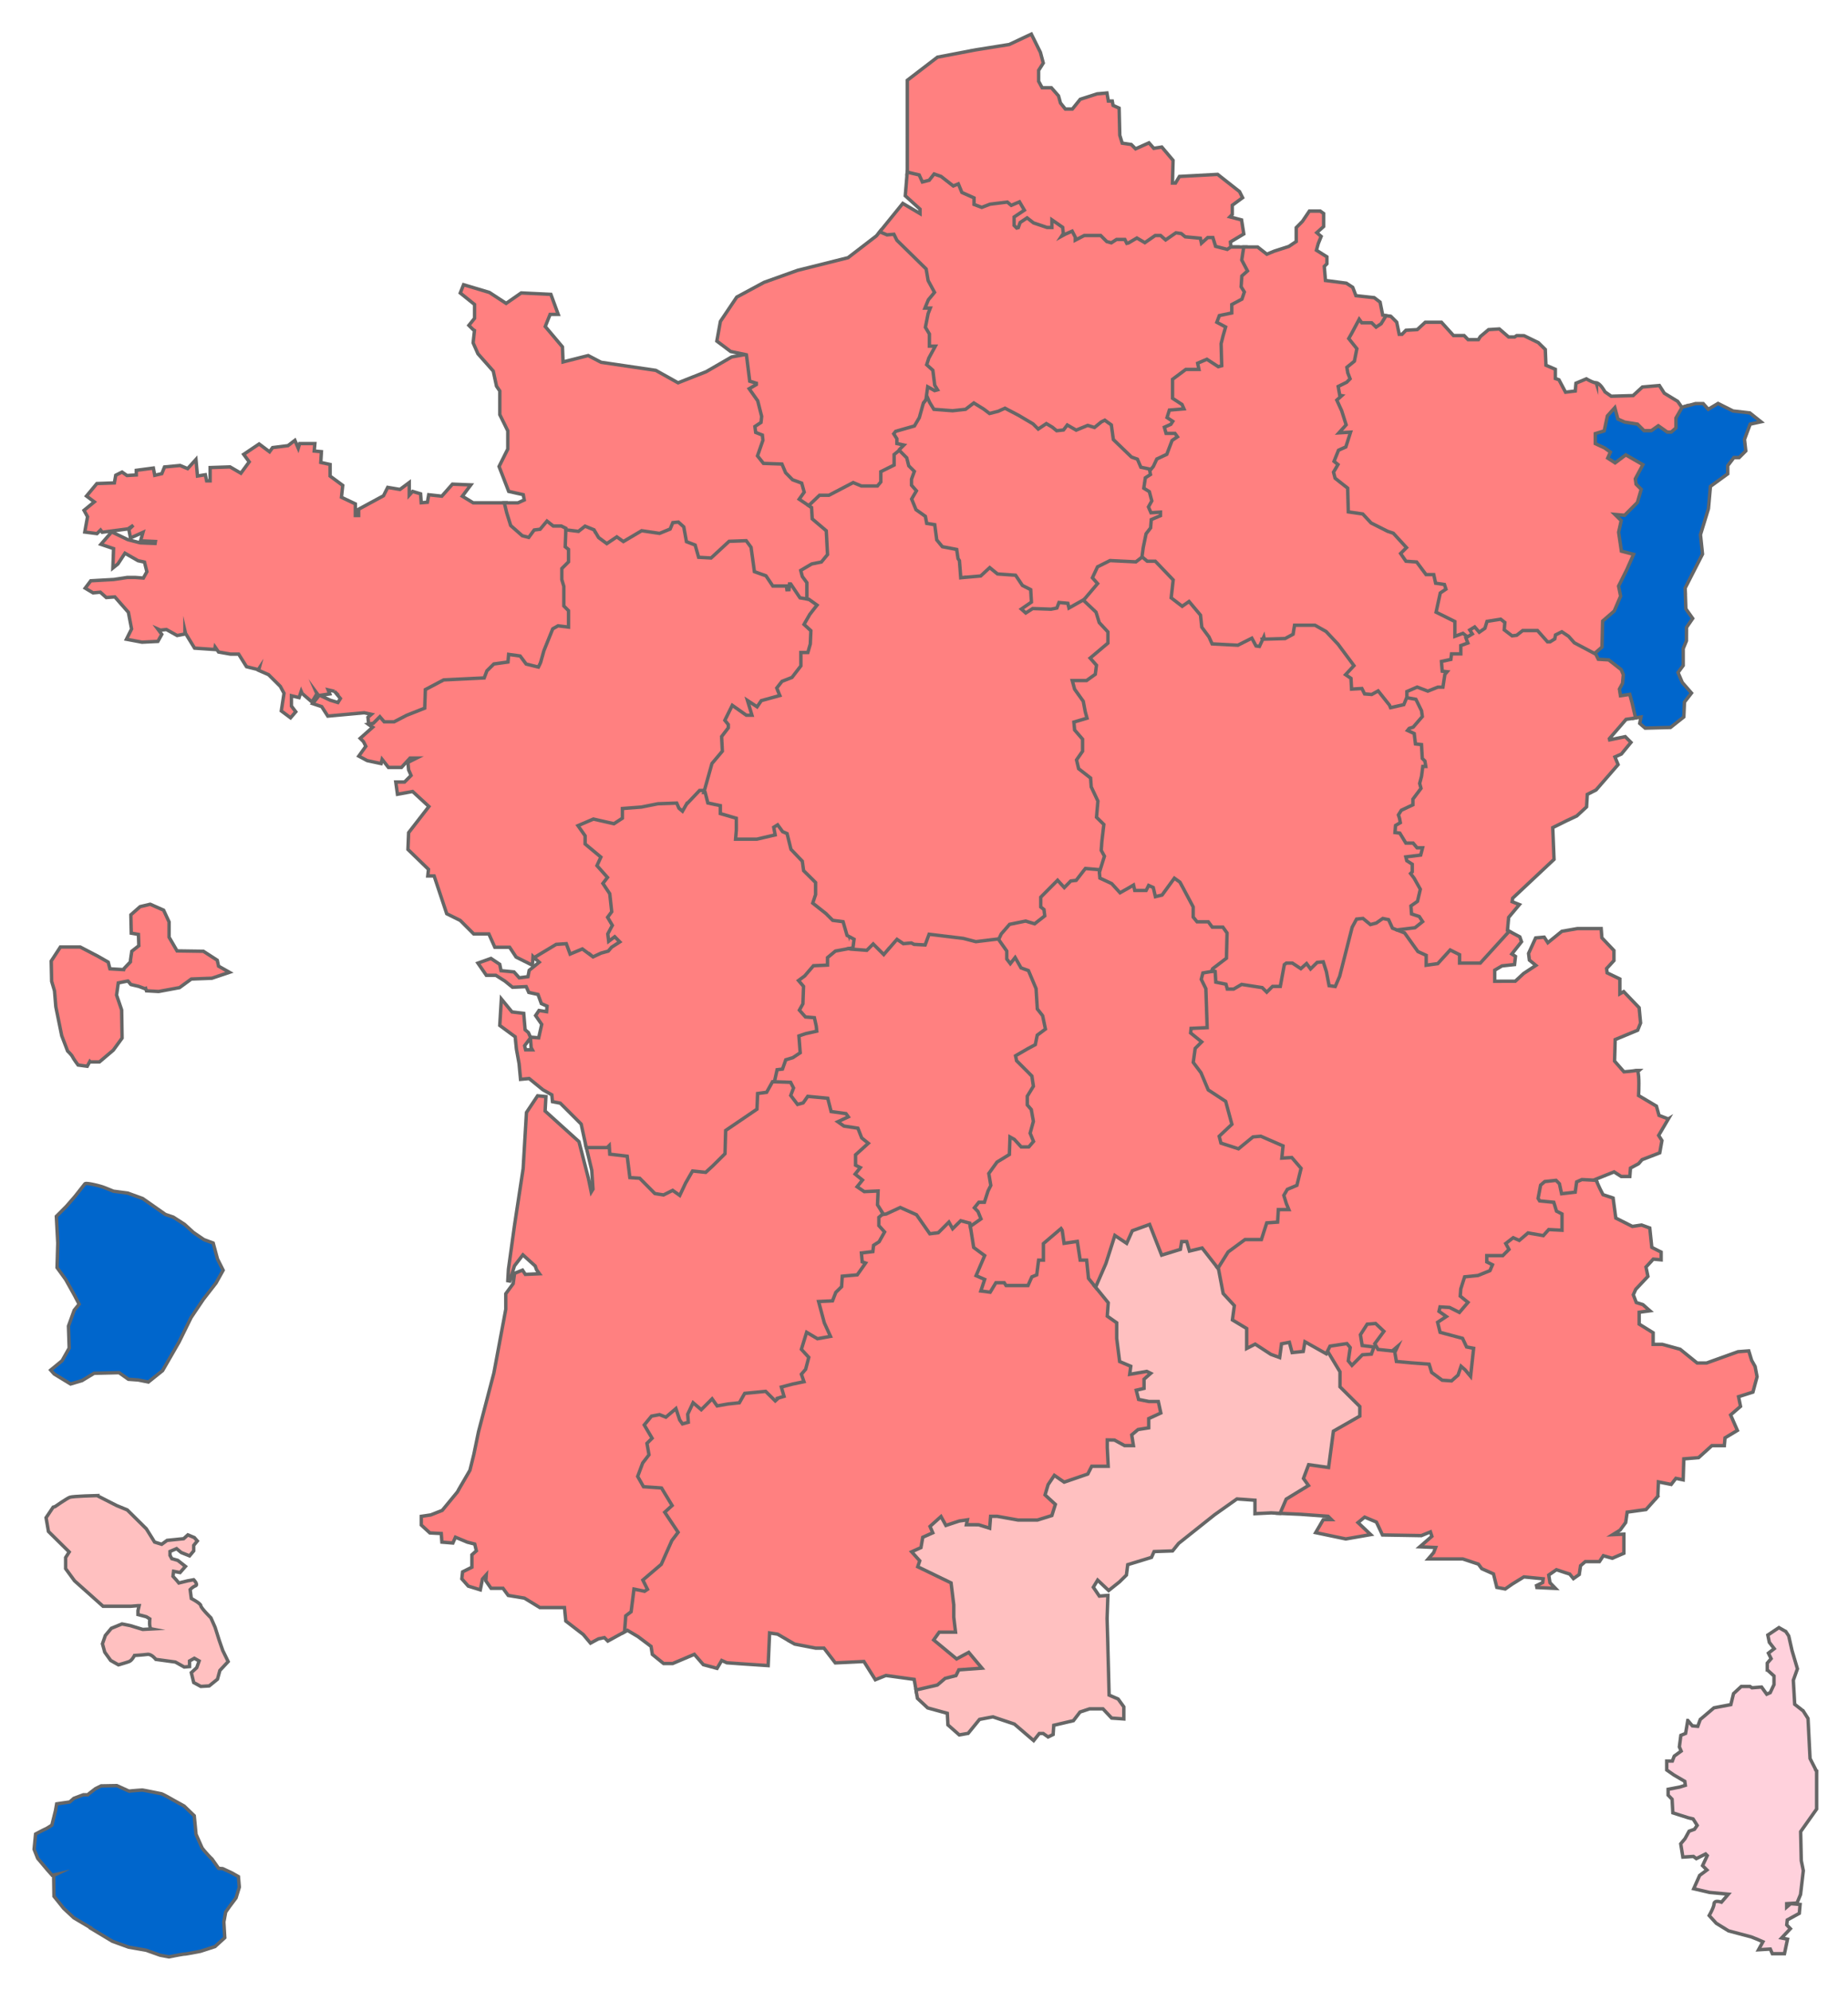
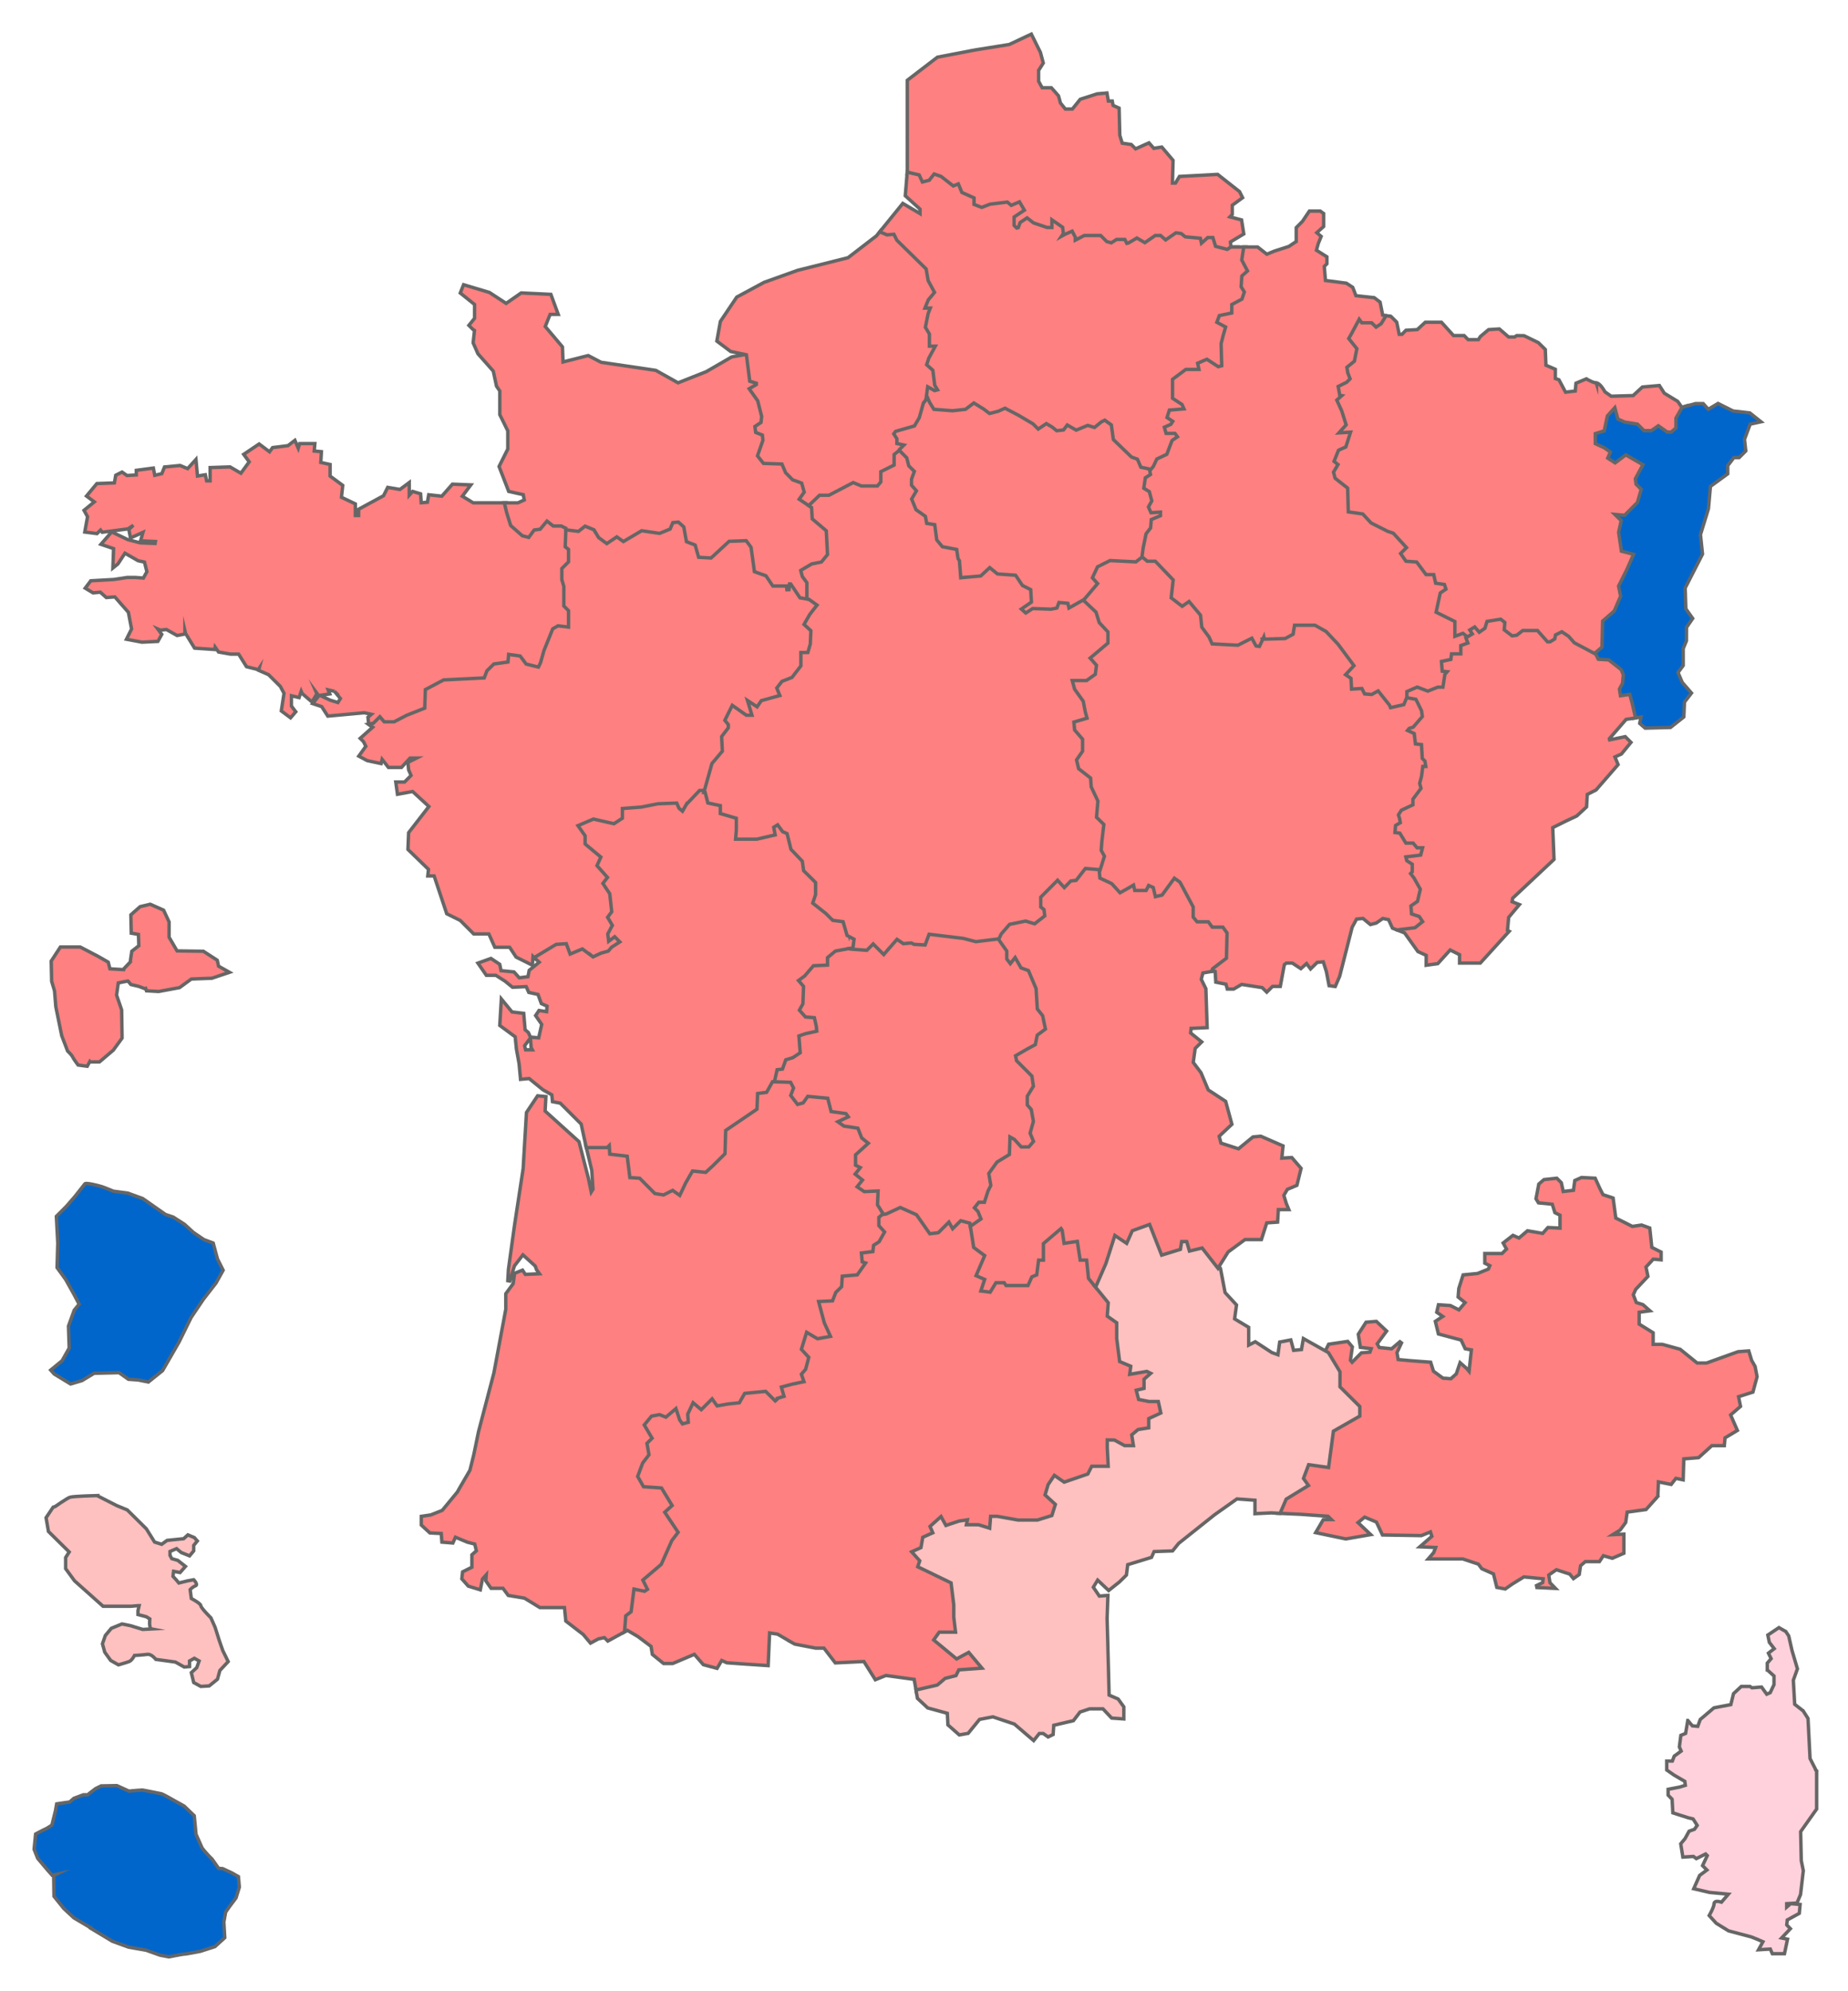
<svg xmlns="http://www.w3.org/2000/svg" width="542.033" height="583.661" xml:space="preserve">
  <path fill="#FF8080" stroke="#666" stroke-miterlimit="10" d="m44.058 265.079-2.953.704-2.724 2.399.116 5.383 2.109.356.113 3.327-2.067 1.616-.387 2.632v.466l-1.848 1.935-.116.352-4.059-.237-.501-1.961-2.953-1.689-5.274-2.753h-5.792l-2.696 4.123.126 5.942.728 2.425.116.444.377 4.589 1.731 8.482 1.722 4.488s1.222 1.144 1.463 1.722c.25.571 1.617 2.393 1.617 2.393l2.685.36.759-1.405.126.139h2.685l4.069-3.45 2.581-3.543-.126-8.242-1.49-4.365.5-3.564 2.811-.563h.027l.849 1.025 2.338.552 1.848.702.174-.083.213.677 3.568.204 6.14-1.137L56.116 287l6.024-.231 5.16-1.735-3.195-1.803-.377-1.733-4.069-2.63-7.727-.112-2.338-4.013v-4.479l-1.606-3.448-3.93-1.737z" />
  <path fill="#FFC0C0" stroke="#666" stroke-miterlimit="10" d="M28.471 438.426s-7.122.167-7.989.501c-.874.316-4.359 2.746-4.359 2.746l-.53.15-2.079 3.098.703 4.035 6.083 6.002-1.051 1.636v3.248l2.61 3.569 8.363 7.463h8.168l2.08-.178h.345l-.345 1.462v1.152l2.454.643 1.02.638s-.335 2.766.531 2.934l-2.6.145-3.665-1.121-2.428-.49-3.126 1.284-1.761 2.102-.846 2.441.674 2.454 1.752 2.432 2.261 1.278s2.262-.631 3.126-.959c.868-.328 1.58-1.785 1.58-1.785s2.586-.161 3.8-.328c1.22-.16 2.463 1.469 2.463 1.469l5.734.783 2.606 1.462 1.549-.139v-1.64l1.407-.79 1.404.79-.704 1.963-1.588 1.463.702 2.9 2.081 1.137 2.464-.149 2.426-1.964.704-2.568 2.434-2.604-1.589-3.246-1.021-2.934-1.231-3.886-1.22-2.751s-2.963-2.922-2.963-3.577c0-.636-2.782-2.101-2.782-2.101l-.346-2.604s.712-.787 1.578-1.117c.877-.327-.532-1.776-.532-1.776l-1.72.312-2.637.646-.676-.82-1.045-1.146.171-1.455 1.905.352 1.579-1.794-2.252-1.775-1.761-.499-.519-.963v-1.148l1.923-.822 1.377 1.137 2.434.977 1.222-1.462v-1.618l1.06-1.285-.874-.996-1.906-.789-1.232 1.117-4.852.49-1.587 1.146-2.079-.645-2.425-3.888-5.59-5.532-3.126-1.291-5.737-2.922z" />
  <path fill="#06C" stroke="#666" stroke-miterlimit="10" d="M25.211 346.946a.557.557 0 0 0-.317.106l-2.917 3.694-2.531 2.911-2.916 2.923.413 7.812-.211 7.202 2.543 3.514 2.489 4.471 1.444 2.74-1.444 1.764-1.683 4.666.213 6.448-2.08 3.694-3.341 2.744 1.022 1.154 2.53 1.544 2.282 1.381 3.349-.992 3.549-2.146 7.315-.177 2.742 1.934 2.917.211 2.926.603 4.176-3.343 4.821-8.369 3.551-7.206 3.551-5.278 3.763-4.847 2.078-3.733-1.655-3.301-1.261-4.675-2.713-.999-3.089-2.103-2.569-2.356-3.339-2.146-2.29-.774-6.679-4.671-4.396-1.592-4.188-.554s-1.873-.774-2.914-1.164c-.915-.344-4.083-1.162-5.141-1.09zM34.259 523.451l-4.591.081-1.666.82-1.904 1.467-.355.325h-1.308l-2.782 1.047-1.203 1.058-3.827.554-.356 2.017-1.049 4.212s-1.475.987-1.906 1.151c-.434.159-2.869 1.463-2.869 1.463l-.443 4.47 1.059 2.665 2.867 3.402 1.376 1.548 1.107-.249-.675.328.097 6.087 2.866 3.569 2.957 2.748 5.207 3.079.353-.211-.414.299 6.178 3.712 4.762 1.724 5.119.891 4.101 1.463 2.608.49s4.011-.818 4.531-.818c.519 0 4.687-.817 4.687-.817l4.272-1.384 2.868-2.602-.267-4.622.529-2.894 1.146-1.634 1.897-2.527.969-3.151-.268-3.08-2.011-1.135-2.607-1.203-1.202-.086-1.937-2.758c-.433-.323-2.782-2.918-2.953-3.333a782.373 782.373 0 0 0-1.722-3.888l-.53-5.447-2.956-2.839-3.483-1.929s-2.781-1.614-3.301-1.7c-.53-.077-5.13-1.056-5.476-1.056-.344 0-3.743.247-3.831.323l-.442-.171-3.222-1.459z" />
  <path fill="#FFD1DC" stroke="#666" stroke-miterlimit="10" d="m532.837 519.304-.001-.002-.082-.16-1.854-3.639-.597-11.73-1.419-2.227h-.002l-2.486-1.934-.396-7.052 1.197-3.352-1.585-5.355-.969-4.281-.854-1.291h-.001l-2.016-1.145-3.262 2.184.446 2.137 1.437 1.854-1.704 1.311.396.807.401.805-1.131 1.309v1.994h.001l1.971 1.781v2.52l-1.11 2.367-1.021.451-.576-.797-.941-1.303-2.812.227-.583-.395h-2.557l-2.274 2.104-.788 3.213-4.951.947-4.022 3.416-.729 2.012-1.584-.146-1.338-1.594h-.001l-.646 3.816-1.387.562-.438 3.381.531 1.229-2.034 1.48-.554 1.449h-1.652v2.611l2.117 1.48 3.188 1.857.163 1.164-1.689.518-3.366.645v1.713l1.162 1.195.227 4 4.498 1.438 1.443.352 1.197 1.885-.798 1.135-1.58.568-1.209 2.207-1.244 1.48.628 3.902 3.102-.195.844.643 2.727-1.359.479.48-1.375 2.938 1.277 1.275-2.133 1.59-1.738 3.9 4.678 1.092 5.479.51-2.021 2.344c-.411-.139-1.271-.363-1.771-.133-.029.014-.062.029-.133.086a1.005 1.005 0 0 0-.096.092c-.018.016-.049.043-.075.088l-.053.105.002.02c-.004.014-.009.021-.009.023l-.016.045c-.017.027-.023.064-.033.121l-.001.084c0 .73-.94 2.559-1.309 3.191l-.104.188 2.085 2.283 3.597 2.213 6.669 1.771 1.935.775 1.479.646-1.292 2.35 3.458-.207.589 1.359h3.563l.894-4.25-1.731-.355 2.573-2.725-1.066-1.104.153-1.455 3.532-1.939.229-2.615-2.771-.223-1.161 1v-1.004l3.028-.186 1.041-2.52.803-6.928.007-.047-.6-2.934-.061-2.643.003-.002-.127-5.852 4.688-6.623v-11.031h.007v.006h-.005V519.304z" />
  <path fill="#FF8080" stroke="#666" stroke-miterlimit="10" d="M167.351 164.954v-4.177l-.963-.774.189-5.511-1.735-.868-2.374-.031-2.115-1.679-2.234 2.665-1.764.22-1.521 2.065-1.297-.311-3.228-2.833-1.126-3.619-.646-2.698h-9.746l-3.181-1.938 2.488-3.318-5.397-.216-2.066 2.342v.003l-1.048 1.182-3.845-.42-.386 2.203-1.81.146-.181-2.623-2.354-.709-.978 1.11v-3.71l-2.723 2.028-3.591-.606-1.239 2.456-7.291 3.947v1.851h-.963v-3.421l-4.073-1.931.371-3.487-3.704-2.731v-3.401l-2.732-.592.188-3.158-2.114-.188.188-2.184h-4.455l-.418 1.36-.983-2.316-2.024 1.562-4.517.569-.897 1.23-3.052-2.289-4.531 3.043 1.618 2.2-2.437 3.329-3.18-1.852-5.845.199v3.896h-1.021l-.384-1.792-2.308.369-.439-4.861-2.44 2.694-2.22-.917-4.565.43-.792 1.963-2.074.486-.401-2.127-5.011.666v1.354l-2.738.165-1.436-1.012-1.858.929-.392 2.253-5.141.187-3.038 3.659 2.29 1.71-3.022 2.478 1.038 1.875-.818 4.486 3.584.466 1.052-1.049.488.646 7.579-.988 1.544-1.064-1.313 1.257.478 2.472 3.665-1.646-.709 2.497 4.354.189-.094.561-4.355-.168-3.665-.949-4.706-2.255-3.163 3.635 3.712 1.262-.203 5.684 1.48-1.194 2.063-3.145 3.851 2.203 1.873.399.707 2.827-1.036 1.854-2.363-.176-2.389.005-3.878.591-6.795.383-1.632 2.159 2.311 1.377 2.124-.188 1.748 1.563 2.51-.188 3.972 4.517.937 4.882-1.507 3.014 4.554.861 4.667-.229 1.144-2.063-1.177-1.576.771.344 1.767-.186 3.138 1.757 2.288-.443v-.986l.189.81L57.07 190l5.891.401.135-.714 1.007 1.452 3.521.62H70l.022.035 2.279 3.646 3.449.862.265-.401-.16.605 2.903 1.268 3.459 3.432 1.088 2.026-.794 5.171 2.713 2.026 1.529-1.771-1.273-1.677v-3.019l2.242.538.62-1.859.282.654 2.881 2.495 1.45-2.404-.171-.388.667.905.146-.021-1.888 2.378 2.647.883 1.792 2.783 10.698-.98 2.086.455-1.007.866.218 2.068.585.438 1.062-.189 1.587-1.587 1.035 1.201h3.263l3.829-1.958 5.649-2.229.188-5.494 1.267-.685 3.621-1.932 12.229-.6.824-2.28 1.852-1.817 4.42-.613.181-2.08 2.5.346 1.739 2.33 4.279 1.053.874-1.83.986-3.5 2.492-6.151 1.198-.683 3.55.437v-5.744l-1.375-1.375v-5.532l-.594-1.979v-2.956l1.967-1.972zm-69.249 37.71 1.736 2.1-.733 1.183-2.271-.695-2.993-1.401 2.882-.432-.487-1.19 1.866.435z" />
  <path fill="#FF8080" stroke="#666" stroke-miterlimit="10" d="m237.538 175.152-2.53-.438-2.767-4.118h-1.213l-.057.594h-3.979l-1.935-2.887-3.235-1.16-.943-6.85-1.712-2.391-5.551.197-5.27 4.865-2.679-.153-.29-.015-.983-3.47-2.514-.963-.769-4.217-1.925-1.718-2.247.217-.833 1.988-2.715 1.11-5.305-.785-5.206 3.08-1.947-1.383-2.935 1.968-1.937-1.404-1.394-2.377-3.164-1.292-2.007 1.594-3.513-.43-.205 5.57.974.785v3.64l-1.968 1.968v3.249l.593 1.983v5.734l1.375 1.375v4.819l-3.075-.377-1.552.881-2.581 6.378-.984 3.49-.3.657-.341.682-.312-.069-3.283-.814-1.762-2.359-3.375-.467-.193 2.232-4.144.574-2.04 2.007-.785 2.08-11.895.584-5.373 2.835-.187 5.445-5.314 2.097-3.653 1.904h-2.914l-1.276-1.485-1.913 1.913-1.464.272 1.28.88-3.67 3.27.973.973.678 1.356-2.063 2.879 2.458 1.318 4.084.871.299-1.243 1.862 2.376h3.81l2.53-2.75h1.91l-2.547 1.275.207 2.172.722 1.656-1.922 1.923h-2.564l.497 3.588 4.441-.811 4.777 4.396-.06.076-.221.277.005.004-5.672 7.317-.197 4.917 6.022 5.835-.208 1.937h1.868l3.69 11.069L135 269.83l3.958 3.959h4.43l1.75 3.905h4.345l1.893 2.87 4.788 2.394.174-2.561.798.752 6.102-3.706 2.453-.167 1.187 3.208 3.849-1.617 3.132 2.349 2.646-1.248 2.247-.619 1-1.194 2.992-1.923-2.382-2.42-1.356 1.029-.114-.947 1.41-2.627-1.36-2.32 1.108-1.496-.606-5.585-1.866-2.86 1.395-1.809-3.16-3.542 1.17-2.56-4.756-3.963v-2.297l-1.775-2.523.481-.201-.007-.006 3.187-1.368 6.092 1.383 2.961-1.941v-2.602l5.04-.391 4.827-.963 5.075-.179.514 1.186 1.731 1.498 1.48-2.597 3.629-3.813h1.6l2.263-8.156 3.158-3.76-.219-4.289 1.963-2.556v-1.365l-.915-1.122.561-1.147 1.134-2.27 3.7 2.604h2.655l-1.065-3.497 1.928 1.269 1.448-2.124 5.877-1.621-1.031-2.495 1.216-1.551 2.939-1.154 2.832-3.679v-3.521h1.895l.855-3.004.194-4.234-1.864-1.714 1.419-2.474 2.507-3.186zM259.815 355.921l-1.838-2.89.198-4.514-4.508.197-1.399-.949 1.546-1.916-2.16-1.752 1.61-2.025-1.727-.864v-2.4l4.067-3.676-2.368-1.92-1.191-3.027-4.227-.609-.894-.629 2.797-1.309-1.255-1.74-4.209-.584-1.002-3.916-6.633-.631-1.414 2.024-1.043.289-1.559-2.049.802-2.125-1.143-2.211-6.015-.201-1.766 3.154-2.851.387-.192 4.789-9.189 6.25-.188 6.879-3.438 3.408-1.837 1.689-3.967-.412-2.266 3.91-.642 1.395-.762 1.592-1.793-1.27-2.824 1.412-2.153-.344-4.481-4.511-2.615-.18-.781-6.236-5.079-.592-.213-3.352-1.35 1.352h-6.031l1.731 7.227.369 5.558-.52.842-.821-3.963-2.772-10.807-9.93-8.966.228-4.239-2.435-.23-3.269 4.904-.971 16.459-2.531 16.598-1.784 12.9-.188 3.344.586.105 1.359-4.449 2.488-3.232 3.608 3.265.381 1.084.863 1.188-4.141.187-.823-1.25-2.327.938-.419 3.033-2.169 2.955.004 4.518-.024.148-3.471 18.576-4.504 17.205-1.373 6.645-1.145 4.646-2.743 4.717-.004-.002-.125.223-.173.297.005.002-.629 1.121-4.452 5.408-3.361 1.328-2.787.414v2.547l2.52 2.318 3.344.178.186 2.524 3.22.259.75-1.707 3.491 1.461 2.168.549.477 1.992-1.309 1.16v3.635l-2.732 1.367-.219 2.045 1.894 2.129 3.522 1.092.643-3.182 1.108-1.226-.13 1.765 1.525 2.184h3.504l1.545 2.1 4.75.791 4.522 2.765h7.219l.393 3.953 5.118 3.942 2.125 2.529 2.333-1.25 1.736-.365 1.012 1.014 5.528-3.03.315-4.06 1.555-1.182.788-6.242 2.71.553 1.514-.993-1.389-2.779 5.102-4.346 3.169-7.078 2.068-2.703-3.882-5.808 2.148-1.961-3.521-5.813-5.27-.375-.044-.076-.213-.391-.008.004-1.155-2.019 1.311-3.545 1.992-2.602-.591-3.289 1.617-1.615-2.325-3.926 1.735-2.099 1.963-.368 2.024.815 2.549-2.172.829 2.512 1.13 1.627 2.597-.713-.199-2.703.645-1.42.527-1.094 2.226 1.896 3.071-3.07 1.278 1.805 3.481-.625 3.684-.391 1.562-2.748 5.548-.533 3.046 3.012 1.159-1.123 2.151-.657-.779-2.709 2.626-.699 4.052-.853-.867-2.502 1.074-1.244 1.073-3.995-2.15-2.339 1.212-3.938 2.706 1.613 4.804-.871-2.113-4.615-1.466-5.486 3.73-.178.954-2.518-.004-.002.063-.171 1.814-1.782.179-2.795 4.162-.365 3.062-4.348-1.38-.472-.146-1.643 3.259-.398.23-2.033 1.443-.922 1.953-3.418-1.815-2.012v-1.904zM338.468 146.902l-.843-3.169-1.496-.927.354-2.388 1.621-1.037-.23-1.217.787-.961-3.612-.758-.989-2.322-1.814-.616-5.127-4.944-.598-4.336-2.409-1.744-1.403.71-1.813 1.462-1.888-.578-3.307 1.359-2.82-1.621-1.271 1.669-1.498.161-1.125-.915-2.097-1.253-2.299 1.531-.337-.336-.001.004-.865-.867-4.354-2.585-4.258-2.224-2.207 1.011-2.201.559-1.472-1.115-3.299-2.047-2.632 2.013-3.579.395-5.129-.394-1.088-1.769-.945-2.208-1.875 2.325-1.237 4.383-1.152 1.953-.018-.008-.123.245-.007.012-5.435 1.561-.978 1.211 1.07 1.67v1.716l1.448.309-.71.713.165 1.542.338-.255 1.693 1.695.597 2.344 1.483 1.486-.712 1.978-.02 2.152 1.307 1.485-1.341 2.285 1.466 3.561 2.69 1.917.422 2.245 2.331.373.545 4.176 1.906 2.308 3.277.616.711.143.347 2.322.407.652.427 5.474 6.651-.6 2.415-2.237 2.03 1.647 5.198.371 1.217 1.828h.001v-.006l.714 1.058 2.257 1.146.168 2.972-3.298 2.275 2.202 1.97 2.27-1.448 5.257.179 2.103-.406.571-1.508 1.715.149.417 1.74 5.22-2.946 4.377-5.14-1.604-1.799 1.248-2.663 3.335-1.669 7.658.375 1.628-1.25.4.4.514-3.864.767-3.837 1.385-1.796.183-2.251 2.734-1.163v-2.081l-3.016.194-.45-1.044zM364.159 64.466l-3.411-.888.692-.719v-2.687l3.022-2.216-.897-1.789-6.419-5.046-11.208.607-1.152 1.93h-.896l.181-6.651-3.308-3.904-2.347.375-1.413-1.603-3.919 1.756-1.272-1.269-2.659-.393-.713-2.31-.19-7.962-1.776-.793-.237-1.277h-1.153l-.41-2.368-2.872.256-4.96 1.59-2.314 2.865h-2.052l-1.435-1.777-.578-2.096-2.092-2.376h-2.705l-1.036-1.901v-3.181l1.368-2.162-.836-3.121L302.5 10l-6.479 3.044-9.711 1.556-.332.059v-.001l-.075.014-.565.099.005.007-10.381 1.98-8.837 6.772.001 26.499-.083 1.038 3.14.744 1.007 2.251 2.689-.681 1.308-1.663 1.501.509 3.814 2.983 1.261-.517.9 2.179 3.431 1.531v1.95l2.864 1.082 2.564-.992 4.747-.577 1.229 1.034 2.271-.969.877 1.497-2.803 1.869v3.036l1.176 1.175 1.103-.264.584-1.622 1.518-1.013 1.578 1.241 4.183 1.423 2.147.017v-1.696l1.978 1.377.161 1.318-1.125 1.656.394.432 2.131-1.175 1.53-.672.582 1.066v1.798l3.307-1.761h4.489l.388.389.001-.002 1.333 1.333 1.768.459 1.6-1.022h1.883l.617 1.234 1.016-.244 2.272-1.317 2.355 1.382 3.207-2.212h1.169l1.651 1.456 3.223-2.223 1.145.159 1.19.974 4.187.393.437 2.042 2.458-2.207h.818l.765 2.48 4.014 1.045 1.984-1.344h-1.019l-.145-1.479 3.916-2.35zM513.776 398.806l-.852-2.791-3.146.238-9.218 3.311h-2.78l-4.978-4.029-5.204-1.43-2.716-.01v-3.398l-4.095-2.53v-3.478l3.144-.428-2.056-1.812-1.939-.61-.872-2.277.71-1.592 3.572-3.795-.565-2.75.298-.314h.001l.076-.084.464-.494h-.007l1.308-1.42 2.305.207v-2.264l-2.738-1.385-.596-5.681-2.404-.871-2.701.404-4.865-2.451-.785-5.871-2.967-.987-.938-1.849-1.358-2.979-4.005-.199-1.966.879-.397 2.871-2.999.348-.557-2.569-1.318-1.32-3.769.4-1.523 1.317-.822 4.31.732 1.194 4.043.402.761 2.463 1.512.756v3.779l-3.546-.178-1.548 1.733-4.443-.776-2.498 2.125-1.77-.779-2.875 2.238.981 1.776-1.311 1.314h-5.053v2.828l1.476.737-.434 1.002-3.158 1.283-4.245.418-1.263 3.976-.2 2.502 2.04 1.653-1.803 2.119-2.511-1.268-3.493-.234-.511 2.193 1.773 1.238-2.185 1.438.907 3.689 6.662 1.791 1.192 2.543 1.815.352-.641 5.963-.032.316-.737-.871-1.9-1.672-1.119 3.289-1.594 1.424-.389-.031-.002-.006-.277-.019-.338-.028.001.004-1.313-.092-2.786-2.047-.815-2.634-5.668-.42-3.866-.354-.351-2.023 1.334-2.854-.466-.353-2.433 2.072-3.625-.377-.61-1.07 2.764-3.748-3.012-2.836-3.028.244-2.268 3.533.615 3.836 3.164.387-.367 1.025-2.481.184-2.75 2.777-.489-.607.561-3.907-1.349-1.605-5.604.828-1.227 2.49.742.414 3.229 5.358v4.478l5.813 5.782v2.201l-2.641 1.5.002.002-5.056 2.892-1.387 10.35-5.723-.805-1.797 4.781 1.284 1.803-6.155 3.758-1.957 4.551 6.617.297 8.104.588.973.972h-2.387l-2.234 3.819 8.837 1.849 7.305-1.271-3.724-3.52 1.945-1.607 3.446 1.449 1.778 3.783 11.406.19 2.666-1.088.428 1.289-3.541 3.078 4.644.203-.605 1.529-1.583 1.832h10.166l4.556 1.518.35.467.638.865 3.44 1.535.978 3.951 2.469.465 2.059-1.437 3.414-2.104 5.655.555-.132 1.097-1.821.895.117.57 5.448.254-1.62-1.664-.361-2.25 2.253-1.558 2.799.923 1.101.348 1.089 1.334 1.709-1.203.38-2.578 1.393-1.201h4.141l1.157-1.731 2.611.752 3.405-1.465v-5.605l-3.259.148 2.148-1.33 1.645-2.234.433-3.037 5.539-.764 3.016-3.373.007.008.18-.219.213-.238-.009-.008.049-.057.178-4.22 3.745.748 1.374-1.78 2.135.44.19-6.151 4.334-.359 3.896-3.523h3.66l.197-2.278 3.627-2.183-1.986-4.536 2.903-2.505-.575-2.844 4.212-1.344 1.217-4.506-.577-3.004z" />
  <path fill="#FF8080" stroke="#666" stroke-miterlimit="10" d="m238.625 148.452-3.368-2.258 1.28-1.802-.895-3.225-2.802-.998-1.88-1.88-1.208-2.843-5.521-.188-1.374-1.731.796-2.275h.003l.175-.508.055-.159h-.001l.503-1.461-.214-1.997-1.976-.785-.138-1.013 1.71-1.133.24-2.16-1.201-4.74-2.201-3.147 1.835-1.078v-1.176l-1.996-.601-.95-7.527-4.873.868-7.496 4.329-8.243 3.26-6.532-3.647-16.053-2.371-3.775-1.97-5.572 1.416v-.001l-1.806.458-.177-4.42-5.043-5.972 1.42-3.55h2.383l-2.151-5.871-8.707-.421-4.417 3.065-4.897-3.202-7.592-2.271-.964 2.43 4.186 3.361v4.063l-1.666 2.065 1.202 1.196.445.304-.396 3.62 1.408 3.199 4.498 5.082.952 4.423.962 1.407v6.935l2.344 4.758v5.327l-2.559 5.119 2.825 7.304 4.274.96.294 1.544-1.851.847h-4.003l.688 2.854 1.185 3.799 3.404 2.994 1.887.489 1.604-2.177 1.739-.219 2.013-2.395 1.822 1.444h2.377l1.333.667v.454l3.701.454 1.929-1.529 2.636 1.074.026.044.163.325.019-.016 1.132 1.914 2.405 1.772 2.939-1.97 1.928 1.368 5.358-3.169 5.257.774 3.097-1.266.792-1.886 1.628-.159 1.575 1.408.793 4.345 2.548.976 1.02 3.595 3.65.207 5.293-4.889 5.015-.178 1.423 1.939.981 7.135 3.393 1.215 2.003 2.989h3.994l.148 1.085.599-.016.161-1.667h.348l2.731 4.069 2.603.421.001-5.076-1.368-1.812-.334-1.288 2.7-1.609 2.993-.603 2.08-2.519-.391-7.465-4.125-3.5z" />
  <path fill="#FF8080" stroke="#666" stroke-miterlimit="10" d="m272.483 106.732.495-1.515 1.369-2.553 1.043-1.794h-2.19v-3.126l-1.14-1.91.744-3.742.943-2.378h-1.562l.599-1.483 2.035-2.465-2.009-3.666-.603-3.546-8.627-8.437-1.038-2.075-2.285.199-1.825-.778-1.375 1.687-8.327 6.398-14.812 3.712-9.823 3.52-8 4.313-4.794 7.129-1.047 5.766 4.054 3.049 4.605.97.058.299.931 7.447 1.942.585v.386l-2.104 1.236 2.5 3.534 1.161 4.578-.194 1.775-1.79 1.183.234 1.736 1.963.78.161 1.502-1.594 4.592 1.751 2.207 5.417.189 1.082 2.542 2.033 2.062 2.683.988.733 2.646-1.47 2.073 3.299 2.212 2.896-2.77h2.602l7.076-3.657 2.185.918 5.162.021 1.312-1.563v-2.861l3.909-1.937v-3.169l1.078-.891-.096-.893 1.289-1.289-2.057-.44v-1.405l-.929-1.455.588-.73 5.491-1.566 1.434-2.448 1.204-4.325 1.451-1.798.263-1.96 1.476.813 1.888-.514-1.184-1.848-.566-4.544z" />
  <path fill="#FF8080" stroke="#666" stroke-miterlimit="10" d="m364.833 76.132.564-3.716h-4.406l-1.026.692-3.425-.892-.797-2.583h-1.493l-1.856 1.668-.313-1.458-4.439-.418-1.184-.963-1.542-.216-3.028 2.091-1.472-1.295h-1.583l-3.043 2.1-2.332-1.367-2.457 1.441-.505.123-.571-1.143h-2.429l-1.544.988-1.334-.364-1.779-1.779h-4.815l-2.634 1.361v-.875l-.918-1.76-2.061.905-1.062.584.547-.812-.215-1.808-3.147-2.187v2.242h-1.399l-3.997-1.343-1.881-1.476-2.045 1.36-.541 1.503-.46.11-.767-.761v-2.465l3.014-2.009-1.437-2.438-2.417 1.032-1.146-.968-5.076.627-2.424.931-2.266-.856v-1.925l-3.565-1.592-1.037-2.509-1.489.606-3.582-2.799-2.04-.71-1.44 1.837-2 .507-.931-2.061-3.511-.833-.575 6.932 4.327 3.916v1.313l-5.053-2.989-6.757 8.323 2.123.901 2.026-.176.875 1.755 8.583 8.418.58 3.404 1.873 3.45-.53.654-1.277 1.527-.996 2.43h1.562l-.632 1.61-.805 4.022 1.173 1.965v3.56h1.747l-1.92 3.518-.623 1.935 1.81 1.619.554 4.387.821 1.343-.859.236-2.027-1.123-.517 3.822.485-.613.575 1.329 1.266 2.069 5.49.417 3.802-.416 2.435-1.863 2.927 1.812 1.675 1.275 2.536-.645 1.994-.908 3.98 2.081 4.245 2.511 1.523 1.521 2.388-1.594 1.743 1.034 1.282 1.048 2.007-.219 1.106-1.456 2.614 1.504 3.382-1.389 1.986.607 2.005-1.628 1.024-.511.086.065-.001.01.305.22.237.177.002-.007 1.282.922.59 4.288 5.325 5.134 1.73.619 1.014 2.364 3.609.757.561-.701.954-2.024 2.944-1.38 1.575-4.119 1.925-1.312-1.269-1.749h-2.456l-.244-.875 1.593-.711.996-1.511-1.811-1.196.434-1.374 4.718-.393-.984-2.216-2.658-1.742v-4.938l3.488-2.601h4.395l-.432-2.057 1.971-.843 3.29 2.145 1.733-.475-.194-6.851.581-2.294.849-2.952-2.542-1.365.44-1.163 3.796-.797v-2.583l2.887-1.534.861-2.591-.99-1.601.172-2.72 1.834-1.638z" />
  <path fill="#FF8080" stroke="#666" stroke-miterlimit="10" d="M427.326 185.685v-3.849l-5.429-2.698 1.082-4.935 1.836-1.247-.686-2.145-2.542-.372-.568-2.596h-2.436l-2.743-3.676-3.118-.221-1.118-1.61 1.774-1.777-4.318-4.711-1.836-.66-4.641-2.316-2.564-2.759-3.95-.57-.095-3.846-.007.001-.085-2.878-3.75-2.961-.351-1.345 1.443-2.458-1.217-.992 1.058-2.621 2.168-.974 1.739-5.419-2.828.17 1.373-1.52-1.44-4.512-1.252-2.735 2.039-1.82-1.396-.263-.199-1.066-.105-.674 2.146-1.062 1.373-1.385-.805-2.055-.19-1.205 2.105-1.709.829-4.149-2.307-2.888 2.428-4.467.371.514h2.971l1.461 1.428 1.951-1.29 1.697-2.728-1.643-.254-.763-3.814-1.723-1.307-5.367-.583-.938-2.451-1.864-1.209-6.133-.797-.344-4.119.769-.77v-2.04l-3.074-1.939.524-1.909.861-2.137-1.28-1.103 2.003-1.802v-3.816l-.987-.708h-3.189l-2.024 2.996-1.834 1.866v4.059l-2.177 1.45-4.263 1.371-2.186.899-2.69-2.109h-4.08l-.585 3.818 1.687 3.193-1.666 1.487-.204 3.154.948 1.525-.701 2.096-2.99 1.591v2.471l-3.641.764-.744 1.962 2.58 1.385-.718 2.495-.605 2.384.137 5.201h.005l.044 1.277-1.02.274-3.334-2.17-2.714 1.16.378 1.818h-3.852l-3.888 2.896v5.564l2.779 1.82.572 1.283-4.281.357-.687 2.187 1.687 1.116-.564.865-1.907.85.507 1.814h2.606l.728 1.001-1.575 1.063-1.55 4.069-2.927 1.37-1.006 2.162-1.062 1.295.209 1.093-1.505.964-.457 3.049 1.628 1.013.722 2.706-.979 1.77.735 1.704 2.797-.18v.403l-.006.001v.639l-2.704 1.146-.193 2.439-1.323 1.711-.841 4.049-.458 3.448 1.433 1.173h2.319l4.877 5.087-.597 5.31 3.842 2.956 1.921-1.344 2.893 3.44.375 3.52 2.172 2.916 1.044 2.323 8.075.42 3.716-1.873 1.091 2.034 1.745.238 1.012-2.187 6.252-.181 2.795-1.482.394-2.425h5.323l1.324.746-.002-.008 1.698.948 3.444 3.658 4.353 5.862-2.602 2.792 1.917 1.301.192 3.465 3.231-.19.767 1.537 2.606.208 1.603-.893 2.942 3.676.488 1.162 4.688-1.059.779-1.894.303.053v-2.126l2.423-1.063 3.122 1.189 2.994-1.21h1.948l.621-4.078 1.271-1.524-2.061-.221-.147-1.834 2.67-.583.186-1.509h2.783v-2.621l2.242-.814-.611-1.618.743-.47-2.244-1.77z" />
  <path fill="#FF8080" stroke="#666" stroke-miterlimit="10" d="m493.308 119.421-1.22-1.757-3.938-2.396-1.438-2.25-4.974.434-2.741 2.52-6.413.182-1.83-1.276c-.249-.443-1.165-1.986-2.021-2.465-.039-.021-.104-.056-.153-.076-.038-.019-.092-.032-.125-.048l-.175-.036v.299l-.094-.299c-.69 0-2.104-.729-2.759-1.115l-.13-.077-3.059 1.285-.188 2.282-2.859.352-1.933-3.64-1.062-.375v-2.704l-2.758-1.191-.188-4.614-2.057-2.021-4.175-2.023-2.159-.028-.597.406h-1.767l-2.729-2.354-3.154.202-2.421 2.032-.567.896h-3.02l-1.154-1.188h-.35v-.002h-2.775l-3.531-3.906h-4.75l-2.351 2.163-3.322.188-1.146 1.184h-.404v.004h-.415l-.749-3.568-1.697-1.695-1.419-.196-1.439 2.358-1.491.986-1.286-1.26h-2.906l-.754-1.047-2.188 4.104-.884 1.553 2.386 2.986-.729 3.663-2.206 1.791.265 1.607.683 1.758-.991 1.01-2.499 1.232.448 2.583.604.111-1.461 1.306 1.424 3.104 1.321 4.148-2.127 2.354 3.421-.205-1.389 4.331-2.146.963-1.312 3.255 1.157.945-1.312 2.229.463 1.777 3.688 2.913.188 6.956 4.237.615 2.459 2.642 4.812 2.426 1.683.566 3.879 4.232-.161.161h-.003l-1.562 1.562 1.565 2.262 3.131.222 2.761 3.695h2.255l.558 2.529 2.583.378.438 1.358-1.662 1.128-1.229 5.627 5.513 2.74v4.338l2.371-.872 1.812 1.431 1.785-1.08-.752-1.158.487-.299 1.354 1.575 2.271-1.59.567-1.857 3.374-.543.771.604-.188 2.158 2.761 2.109 1.771-.212 1.729-1.363h3.854l2.938 3.313h1.188l1.748-1.083.216-1.14 1.272-.64 1.569 1.039 1.729 1.939 6.422 3.412 2.681-2.313.188-7.626 3.24-2.819 2.058-4.691-.595-2.931 2.308-4.605 2.3-5.198-3.867-1.008-.744-5.03.801-3.608.035-.008-.296-.288-.215-.216-.006.001-.405-.394 1.457.127.38-.38.006.001 3.646-3.63 1.312-4.396-1.613-1.613-.16-1.181 2.403-4.48-5.86-3.369-3.114 2.336-1.392-.902.771-1.738-2.188-1.547-2.394-1.104v-2.118l2.521-.768.989-4.597 1.322-1.468.68 2.542 2.283 1.027 3.696.601 1.957 1.957h2.563l1.873-1.309 2.438 1.715h1.583l1.749-1.539v-2.993l2.059-3.59-.917.286z" />
  <path fill="#06C" stroke="#666" stroke-miterlimit="10" d="m508.325 120.48-4.412-2.206-2.864 1.708-1.487-1.666h-2.259l-3.918 1.075-1.819 3.176v2.883l-1.376 1.212h-1.167l-2.625-1.85-2.064 1.442h-2.125l-1.917-1.918-3.774-.605-1.99-.893-.887-3.333-2.174 2.407-.947 4.403-2.607.794v2.945l2.688 1.242 1.737 1.23-.786 1.762 2.173 1.407 3.134-2.351 5.015 2.881-2.222 4.145.215 1.569 1.508 1.512-1.114 3.848-3.753 3.753-2.854-.248 1.855 1.814-.757 3.422.816 5.529 3.571.934-.146.336-1.864 4.204-2.392 4.777.598 2.947-1.873 4.354-3.395 2.945-.188 7.624-2.638 2.268.329.218.853 1.665 3.204.192 3.396 2.645.504 1.204-.177 2.208-.987 1.813.438 2.738 2.78-.411.52 1.892 1.032 4.428 2.166-.353-.358 1.874 1.594 1.376 7.44-.194 3.904-3.084.188-4.355 2.063-2.648-2.694-3.088-1.257-2.927 1.519-2.063v-4.946l.947-2.289.02-3.927 1.815-2.627-2.006-2.817-.168-5.059.006.003-.021-.461-.007-.207-.003-.001-.018-.355 5.058-9.896.04-.08-.597-5.685 2.338-7.628.582-6.521 5.075-3.697v-2.394l1.814-2.366h1.539l1.94-1.94-.383-3.385 1.667-4.467 3.178-.694-3.282-2.602z" />
  <path fill="#FF8080" stroke="#666" stroke-miterlimit="10" d="m334.44 409.746-.437-1.741 2.153-.517v-2.883l2.423-2.147-2.146-1.054-4.384.762.259-2.012-3.366-1.428-.815-6.416v-4.844l-2.737-1.929.277-3.823-5.832-7.181-.58-5.713h-1.92l-.854-5.569-3.873.563-.483-3.299-.797-1.248-5.895 5.029v4.524h-1.341l-.573 4.494-1.327.541-1.062 2.4h-5.734l-.53-.812h-3.114l-1.648 2.73-.298-.031-1.328-.182 1.065-3.228-2.481-1.084 2.48-5.758-3.402-2.535-1.138-7.262-3.387-.906-2.063 2.031-1.094-1.937-3.521 3.519-1.938.246-3.788-5.42-5.169-2.31-4.242 1.98-1.014.157.235.355-1.248 1.074v2.41l1.685 1.86-1.608 2.873-1.62 1.035-.209 1.846-3.361.412.229 2.607.993.34-2.439 3.465-4.397.387-.196 3.08-1.7 1.67-.968 2.486-4.082.193 1.675 6.252 1.711 3.744.099.219-3.823.69-3.169-1.887-1.538 4.998 2.162 2.352-.91 3.49-1.255 1.453.758 2.189-3.398.713-3.234.86.784 2.728-1.017.303-.015-.014-.504.168-.152.045.009.01-.893.822-2.829-2.799-6.139.592-1.563 2.752-3.397.363-3.125.559-1.469-2.068-3.183 3.179-2.398-2.045-1.576 3.368.175 2.359-1.715.475-.821-1.166-1.095-3.319-2.951 2.518-1.85-.746-2.352.439-2.141 2.592 2.301 3.889-1.508 1.507.598 3.338-1.854 2.426-1.467 3.93 1.712 3.013 4.802.332.483.045 3.106 5.127-2.165 1.977 3.93 5.881-1.843 2.42-3.098 6.97-5.408 4.608 1.362 2.722-.862.567-3.101-.635-.84 6.635-1.567 1.191-.366 4.727.838-.473 3.136 1.86 3.812 2.865.374 2.338 3.297 2.67h2.669l6.354-2.69 2.637 3.031 4.026 1.082 1.362-2.308 1.505.672 3.603.254v.005l8.517.569.419-9.576 2.332.349 3.626 2.11-.016.013 1.422.795 6.178 1.192h2.415l3.318 4.32 8.389-.404 3.354 5.345 3.095-1.25 8.298 1.147.64 3.689 6.371-1.48 2.295-1.955 3.377-.86.803-1.625 7.602-.564-4.939-5.887-3.636 1.957-5.97-4.941 1.123-1.584h5.152l-.603-4.987-.002-3.63-.832-6.819-9.598-4.644.535-1.569-1.683-1.884.018-.008-.386-.416 2.267-1.02.531-3.031 3.189-1.432-.877-2.011 2.34-2.104 1.312 2.389 4.313-1.44.543-.088.964-.13-.268 1.32h4.197l3.905 1.228.289-3.693 1.327-.004 6.115 1.1h5.812l4.647-1.438 1.228-3.924-3.029-2.785.746-2.525 1.461-2.178 2.625 1.82 7.441-2.562 1.101-2.16h5.097l-.304-6.067v-1.64h1.278l2.967 1.621 3.524.035-.561-3.492 1.463-1.242 3.48-.561v-2.844l3.641-1.679-.945-4.313-3.214.006z" />
  <path fill="#FFC0C0" stroke="#666" stroke-miterlimit="10" d="m389.638 396.517-7.346-4.119-.563 3.227-2.303.23-.82-3.055-3.265.623-.51 3.723-1.81-.656-4.833-3.155-1.938.981v-5.213l-3.274-1.959-.853-.523.556-4.071-3.351-3.634-1.359-7.106-5.146-6.623-3.532.854-.769-2.659h-2.446l-.388 2.412-4.621 1.424-3.531-9.011-5.864 2.109-1.469 3.291-3.536-2.367-2.859 8.945-2.887 6.637 4.135 5.08-.285 3.926 2.763 1.945.003 4.568.862 6.797 3.266 1.385-.309 2.365 4.995-.865 1.164.57-.523.459-.007-.004-1.427 1.274v2.683l-2.287.545.687 2.694 2.995.605h2.79l.736 3.373-3.546 1.637v2.154l.005.002v.555l-3.143.504-1.853 1.568.504 3.133h-2.603l-2.964-1.619-2.103-.037v2.256l.269 5.464h-4.837l-1.152 2.274-6.931 2.379-2.875-1.991-1.826 2.721-.903 3.014 3.028 2.777-1.023 3.264-4.218 1.322-5.704.004-6.117-1.098h-1.931l-.272 3.493-3.235-1.012-3.597-.016.294-1.435-2.413.355-3.891 1.295-1.436-2.611-3.223 2.896.811 1.865-2.936 1.315-.533 3.031-2.729 1.229 2.375 2.646-.588 1.74 9.776 4.731.791 6.455.002 3.631.52 4.353h-4.787l-1.625 2.291 6.719 5.557 3.556-1.918 3.884 4.627-.233.023-6.557.469-.83 1.688-3.175.81-2.286 1.953-6.265 1.455.408 2.436 3.011 2.82 5.762 1.578.185 3.405 3.325 2.931 2.597-.451 3.347-4.094 3.909-.748 6.307 2.112 5.664 4.853 1.655-2.092h1.136l1.441 1.018 1.474-.717.186-2.703 5.763-1.348 1.947-2.543 2.803-.927h3.916l2.553 2.711 3.565.248v-3.543l-1.668-2.303-2.647-1.143-.42-16.392.002.002-.17-6.061.23-6.771-2.505.199-1.764-2.602 1.27-2.082 3.23 3.049 3.164-2.525 2.045-2.012.23-1.898h.005l.142-1.141 6.974-2.139.761-1.703 5.418-.187 1.79-2.219 10.551-8.395 6.536-4.625 1.868.127-.002.002 3.427.25v3.942l4.753-.235 2.613.135 1.794-4.166 6.538-3.992-1.473-2.068 1.519-4.032 5.843.821 1.423-10.651 7.743-4.418v-2.799l-5.814-5.781v-4.396z" />
-   <path fill="#FF8080" stroke="#666" stroke-miterlimit="10" d="m489.33 328.021-2.722-1.041-.771-2.723-5.229-3.096c.052-1.123.255-5.865-.227-7.014l.367-.332h-.938c-.646.161-2.888.34-3.485.389l-2.761-3.146.101-3.375h-.002l.083-2.938 6.594-2.729.854-2.121-.425-4.484-4.519-4.713-1.13.643v-4.358l-3.74-1.791-.146-1.265 2.145-2.328v-2.956l-3.54-3.728-.2-2.703-6.981.004-4.546.795-4.115 3.341-1.069-1.623-2.509.221-2.041 4.472-.036.078.243 1.953 1.906 1.562-3.604 2.368-2.44 2.265h-4.302l-.013.013h-1.722v-3.248l2.142-1.259 3.68-.396.267-2.392-1.063-.702 2.84-3.593-.5-1.425-3.652-1.943-8.188 9.012h-5.229v-2.229l-3.491-1.746-3.801 4.182-2.486.345v-2.599l-2.637-1.203-3.908-5.478-3.501-1.362-1.169-2.562-2.246-.463-1.999 1.419-1.356.354-2.138-1.765-2.438.247-1.479 2.738-3.671 14.396-.529 1.188v.01l-.013-.004-.563 1.354-.938-.127-.721-3.73-1.07-3.352-2.475.217-1.608 1.584-1.146-1.549-1.821 1.627-2.258-1.484h-2.13l-.953.729-.459 2.54.003.003-.669 3.567h-2.03L371.565 290l-1.048-1.045-6.347-.984-.104-.016-2.363 1.387h-1.252l-.36-1.332-2.896-.584-.195-3.107-.858-.271-3.793.639-.643 2.453 1.396 2.764.361 10.766-4.646.217-.229 2.168 2.992 2.426-1.586 1.585-.625 4.532 2.385 3.16 2.157 5.146 5.074 3.332 1.674 6.152-3.718 3.498.68 2.676 5.782 1.885 4.366-3.574 1.954-.176 5.979 2.604-.393 3.855 3.328-.199 2.332 2.688.002.002-1.09 4.412-2.701 1.139-1.271 2.17.829 2.683.394.965h-2.739l-.224 3.703-3.062.219-1.561 4.857h-4.564l-5.145 3.772-3.002 4.729.558.703 1.358 7.112.02.084 3.271 3.556-.567 4.184 4.184 2.518v5.852l2.5-1.27 4.604 2.998 2.568.939.549-4.035 2.297-.438.811 3.012 3.264-.33.498-2.838 6.245 3.514 1.104-2.234 2.773-.42v-.004l2.189-.316.961 1.146-.562 3.902 1.071 1.328 3.062-3.098 2.646-.189.759-2.104-3.462-.424-.511-3.164 1.979-3.094 2.472-.193 2.429 2.289-2.677 3.63.95 1.682 4.188.438 1.574-1.346-.829 1.771.465 2.661 4.324.396 5.268.395.75 2.432 3.089 2.271 2.742.201 1.908-1.699.881-2.588 1.19 1.049 1.604 1.912.889-8.229-2.061-.396-1.186-2.521-6.589-1.77-.724-2.939 2.567-1.688-2.165-1.516.304-1.31 2.812.171 2.875 1.452 2.513-2.942-2.271-1.847.161-2.118 1.128-3.527 3.896-.389 3.51-1.41.301-.688.006.004.068-.172.184-.414h-.014l.195-.479-1.646-.823v-1.854h4.697l1.812-1.812-.953-1.728 2.188-1.701 1.791.785 2.562-2.188 4.49.784 1.578-1.77 3.896.195v-4.781l-1.611-.809-.805-2.604-4.146-.408-.455-.742.74-3.877 1.212-1.047 3.318-.355.991.992.634 2.932 4-.465.415-3.002 1.531-.688 4.188.211-.146-.293 5.396-2.166 2.104 1.34h2.521l.194-2.457 2.392-1.299 1.006-1.168 5.184-2.004.646-3.597-.966-1.508 2.841-4.831z" />
  <path fill="#FF8080" stroke="#666" stroke-miterlimit="10" d="m378.888 339.332-2.922.175.362-3.586-6.52-2.836-2.293.2-4.26 3.486-3.951-1.285-.007.006-1.185-.389-.511-2.014 3.724-3.502-1.827-6.722-5.113-3.356-2.126-5.041-2.269-3.025.562-4.09 1.914-1.914-3.255-2.639.029-.232.009.003.025-.306.038-.308-.008-.004.043-.481 4.722-.219-.381-11.421-1.356-2.743.48-1.859 3.225-.559.127-.295 4.146-3.164.192-7.871-1.523-2.145h-3.126l-1.159-1.564h-3.318l-.814-.994v-2.832l-3.972-7.546-2.273-1.65-3.825 5.244-1.16.278-.561-2.38-2.147-.959-.828 1.651h-2.484l-.439-1.916-2.315 1.36-1.916 1.072-2.185-2.39-3.28-1.557-.194-2.612-4.918-.407-2.737 3.527-1.543.188-1.604 1.63-1.969-2.156-5.563 5.593v3.395l.987.793.153 1.271-2.462 1.929-2.487-.762-5.048 1.036-2.604 2.983-1.23 2.605.548-.107 2.177 3.077v2.349l1.643 2.137 1.338-1.703 1.396 2.458 2.14.774 2.085 4.896.098 1.553.007.004.276 4.541 1.578 1.955.728 3.461-2.284 1.705-.557 2.723-2.041 1.095-3.905 2.268.438 2.049 4.489 4.494.379 2.543-1.772 2.885v2.947l1.206 1.397.568 3.164-.437 1.562.002.002-.543 1.971.938 2.268-.979 1.134h-1.666l-1.882-2.06-2.255-1.268-.197 5.797-3.394 2.072-2.69 3.682.595 3.561-.756 1.517-.931 2.918h-1.486l-1.819 2.26 1.335 1.334.669 1.66-2.49 1.752 1.079 6.838 3.222 2.398-2.522 5.868 2.522 1.103-1.123 3.398 2.741.354 1.671-2.773h2.448l.532.812h6.447l1.123-2.537 1.43-.582.55-4.318h1.412v-4.848l5.169-4.41.337.506.561 3.824 3.877-.565.842 5.491h1.892l.535 5.263.011.088 2.086 2.58 3.021-6.951 2.628-8.215 3.464 2.319 1.656-3.709 4.938-1.789.132-.045 3.528 8.994 5.508-1.699.363-2.276h1.484l.802 2.779 3.716-.896 4.642 5.934 2.998-4.782 4.939-3.627h4.81l1.565-4.89 3.186-.225.22-3.668h3.07l-.725-1.764-.743-2.404 1.039-1.771 2.798-1.176 1.228-4.982zM248.962 273.817l-1.208-4.162-3.219-.418-1.895-1.89-3.554-2.807.715-2.146.015-3.938-3.547-3.52-.375-2.745-3.354-3.513-1.173-4.754-1.438-.62-1.678-2.313-1.978 1.224.394 2.076-4.746 1.114H216.4l.163-2.047v-3.94l-4.688-1.375v-2.363l-3.773-.792-.792-3.17h-2.11l-3.853 4.056-.438.761-.001-.013-.727 1.281-1.044-.878-.646-1.498-5.534.2-4.839.964-5.561.428v2.834l-2.477 1.623-6.033-1.367-4.524 1.936 2.099 2.976v2.392l4.619 3.85-1.146 2.501 3.09 3.46-1.354 1.754 2.016 3.024.573 5.278-1.204 1.627 1.39 2.366-1.34 2.498.264 2.179 1.769-1.348 1.494 1.521-2.409 1.551-.976 1.145-2.114.588-2.355 1.104-.046-.035-.512-.426.001.045-2.572-1.914-3.588 1.507-1.125-3.042-2.974.203-6.446 3.875 1.478 1.348-2.938 2.387-.354 1.857-2.563.326-1.536-1.719-3.803-.365-.387-1.873-2.571-1.715-3.822 1.369 2.467 3.576h2.789l2.648 1.684 2.245 1.822 4.004-.188.76 1.7 2.706.593.987 2.688 1.67.744-.144 1.623-2.214-.354-1.003 1.484 1.792 2.592-.883 3.933-2.421-.188-.603-1.354-.956-.812-.416-4.809-3.435-.42-3.128-3.812-.461 7.771 4.521 3.328.365 3.607.777 4.256.435 4.607 2.521-.23 4.04 3.293 2.612 1.482.194 2.01 2.287.435 6.122 6.118 1.501 6.898h6.146l.59-.588.159 2.521 5.108.598.783 6.266 2.884.193 4.389 4.42.069.068 2.536.404 2.675-1.338 2.083 1.479 1.711-3.617 1.679-2.924.365-.613 3.854.396 2.045-1.881 3.616-3.584.187-6.812 9.188-6.246.183-4.59 2.646-.357 1.734-3.102 1.16.033.664-3.004 1.537-.188.979-2.776 1.823-.552 2.57-1.696-.371-4.816 1.499-.512 3.761-.84-.221-2.05-.644-2.938-2.818-.229-1.343-1.502.866-1.562.071-1.271.016.009.146-4.271-1.21-1.404 1.353-1.012 2.447-2.84 4.438-.19v-2.489l1.987-1.645 5.42-.992.429-3.357-2.187-1.198zm-93.373 30.446.196 2.84.354.648h-1.978l-.284-1.197 1.712-2.291z" />
  <path fill="#FF8080" stroke="#666" stroke-miterlimit="10" d="m322.008 179.13-3.749-3.55-4.724 2.664-.333-1.389-2.598-.225-.615 1.619-1.705.337-5.375-.192-2.043 1.306-1.297-1.157 2.952-2.036-.209-3.653-2.428-1.228-2.006-2.995-5.305-.378-2.281-1.855-2.646 2.451-5.043.442.007-.019-.52.063-.216.019-.005.008-.073.009-.393-5.022-.407-.602-.395-2.675-4.2-.803-1.653-2.006-.581-4.449-2.355-.377-.391-2.065-2.747-1.958-1.284-3.126 1.408-2.403-1.444-1.64v-1.772l.831-2.286-1.641-1.639-.594-2.343-2.189-2.189-1.508 1.231v3.082l-3.905 1.937v3.016l-.996 1.185h-4.707l-2.388-1-7.122 3.719h-2.764l-3.17 3.029.842.562.186 3.323 4.125 3.5.362 6.976-1.795 2.172-2.833.57-3.227 1.901.466 1.782 1.334 1.805v4.783l.589.09 2.4 1.712-.649.813-.004-.002-.221.284-.157.197.003.002-1.113 1.434-1.681 2.927 2.01 1.848-.17 3.884-.721 2.502h-2.042v3.917l-2.604 3.388-2.938 1.152-1.53 1.951.486 1.209-.01-.001.157.368.096.238h.006l.166.387-5.431 1.5-1.239 1.817-2.819-1.857 1.31 4.314h-1.656l-4.113-2.898-2.181 4.394 1.023 1.256v.944l-1.976 2.569.221 4.274-3.052 3.629-2.384 8.49h.396l.787 3.08 3.663.771v2.326l4.687 1.375.001 3.469-.214 2.667 6.238-.007 5.374-1.252-.424-2.238 1.15-.713 1.447 1.998 1.313.564 1.143 4.621 3.332 3.487.375 2.755 3.203 3.17.311.312v3.545l-.833 2.499 3.859 3.044 2.008 2.008 3.033.395 1.167 4.025 2.054 1.117-.321 2.517-1.346.241-.011.589.603.131 5.045.388 1.634-1.638 3.143 3.143 3.933-4.539 1.619 1.098 2.362-.221.704.364 3.875.233 1.149-3.11 9.505 1.152 3.773.982 1.397-.158v.006l.481-.059.115-.013v-.001l4.525-.56.993-2.111 2.437-2.799 4.697-.963 2.642.805 2.977-2.322-.224-1.856-.951-.765v-2.86l4.941-4.969 1.969 2.157 1.894-1.935 1.582-.187 2.698-3.473 4.078.341.049.805.586.07 1.539-4.902-.991-1.785.184-2.429.607-5.24-2.157-2.128.4-4.628-1.98-4.148-.193-2.795-3.553-2.767-.507-2.112 1.726-2.498v-3.923l-1.829-2.141.013-.007-.381-.425-.044-.051-.002.001-.104-.113-.153-1.623 3.949-1.17-.665-2.417-.595-3.125-2.553-3.576-.474-1.725h3.606l2.938-2.1.408-3.173-1.639-1.841 4.966-4.173v-3.79l-2.597-2.755z" />
  <path fill="#FF8080" stroke="#666" stroke-miterlimit="10" d="m303.884 289.804-2.233-5.279-2.172-.788-1.729-3.042-1.413 1.799-1.046-1.364v-2.336l-2.502-3.539-6.561.797-3.706-.963-10.015-1.214-1.16 3.138-3.246-.172-.804-.416-2.323.217-1.883-1.273-3.041 3.491v-.013l-.416.492-.168.192v.005l-.248.292-3.107-3.108-1.862 1.865-4.729-.358-.624-.138-3.853.713-2.325 1.92v2.199l-4.124.182-2.567 2.988-1.819 1.35 1.477 1.721-.181 5.093-1.037 1.873 1.785 1.998 2.618.211.541 2.469.156 1.485-3.27.726-1.97.67.379 4.932-2.162 1.439-2.072.625-.958 2.718-1.588.19-.78 3.528 4.747.162.858 1.664-.824 2.187 2.005 2.639 1.647-.459 1.337-1.914 5.863.557.998 3.898 4.354.604.681.945-3.078 1.439 1.801 1.268 4.083.621.28.701.84 2.145 1.946 1.58-3.745 3.388v3.038l1.397.695-1.52 1.912 2.155 1.748-1.578 1.959 2.104 1.426 4.053-.178-.176 4.049 1.777 2.81.789-.125 4.114-1.904 4.765 2.131 3.903 5.578 2.494-.316 3.103-3.104 1.096 1.936 2.375-2.342 2.674.717.137.943 3.125-2.199-.872-2.158-1.062-1.096 1.305-1.617h1.636l1.054-3.291.821-1.647-.587-3.504 2.419-3.351 3.62-2.209.175-5.143 1.28.707 2.025 2.219h2.207l1.397-1.617-1-2.42.959-3.467-.622-3.461-1.169-1.353v-2.555l1.794-2.928-.436-2.955-.269-.267.016-.012-4.24-4.238-.313-1.45 3.521-2.041 2.281-1.227.563-2.773 2.407-1.795-.821-3.908-1.562-1.988zM476.523 211.383l-.015-.006.415-.488 2.804-.437-1.045-4.483-.664-2.412-2.72.402-.313-1.951.92-1.691.229-2.533-.621-1.484-3.666-2.855-3.046-.183-.652-1.304h-.001l-.094-.19-6.287-3.332-1.714-1.928-1.954-1.302-1.852.925-.223 1.171-1.378.854h-.748l-2.938-3.313h-4.332l-1.768 1.387-1.356.163-2.305-1.762.188-2.155-1.23-.962-4.001.647-.617 2.017-1.662 1.161-1.334-1.55-1.448.887.75 1.157-1.887 1.153.572 1.513-2.066.749v2.439h-2.716l-.194 1.615-2.766.604.229 2.854 1.438.155-.663.79-.566 3.732h-1.495l-2.936 1.165-3.129-1.187-3.015 1.312v2.417l2.227.396 1.475 2.943.191 1.379-2.387 2.771-1.192.376-1.079 1.338 2.353 1.091.386 3.196 1.731.186.211 3.769.791.792.109.715h-.672l-.437 3.349-.582 2.234.358 1.312-2.317 3.088v1.472l-3.218 1.52-1.09 1.759.408 1.251.145.792-1.293.753-.259 2.975 1.706.205 1.793 2.957h2.185l1.159 1.375h1.126l-.259.991-4.637.58.521 2.006 1.523.975v1.649l-.689.689 1.321 1.736 1.694 3.025-.729 3.086-2.016 1.405.248 3.091 2.434.81.572.871-1.69 1.34-5.041.615-.068.578 2.318.902 3.903 5.461 2.428 1.108v2.902l3.394-.467 3.639-4.007 2.758 1.378v2.457h6.085l8.474-9.314-.506-.277.351-3.805 3.145-3.746-2.131-.845.162-1.026.002-.008 12.018-11.273.103-.094-.373-9.318 4.101-2.033 2.938-1.375 2.883-2.665.217-3.667 2.565-1.3 6.462-7.43-.93-2.246 1.893-.85 2.812-3.418-1.681-1.684-4.563.943-.084-.348z" />
  <path fill="#FF8080" stroke="#666" stroke-miterlimit="10" d="m417.933 223.097-.77-.769-.228-4.048-1.768-.188-.366-3.053-1.96-.909.484-.602 1.182-.374 2.678-3.104-.241-1.697-1.654-3.352-2.7-.477-.844 2.048-3.888.882-.309-.738-3.323-4.174-1.894 1.047-2.085-.167-.794-1.587-3.022.181-.18-3.16-1.583-1.074 2.463-2.646-4.671-6.29-3.5-3.718-3.27-1.847h-5.985l-.427 2.641-2.34 1.27-6.11.179-.134-.658-.31.67-.166.005.051.247-.868 1.866-1.004-.14-1.221-2.276-4.095 2.062-7.555-.392-.923-2.045-2.106-2.841-.376-3.541-3.362-3.999-2.012 1.403-3.226-2.478.589-5.252-5.248-5.478h-2.359l-1.479-1.238-1.853 1.423-7.592-.374-3.664 1.832-1.503 3.211 1.521 1.702-4.14 4.894 3.681 3.485.944 3.049 2.549 2.749v3.271l-5.222 4.393 1.859 2.096-.339 2.644-2.563 1.837h-4.203l.693 2.536 2.539 3.542.586 3.083.52 1.87-1.97.589.007.001-1.898.561.22 2.312 2.336 2.705v3.517l-1.774 2.562.618 2.577 3.509 2.733.177 2.585 1.962 4.16-.407 4.747 2.152 2.118-.581 4.963-.19 2.618.944 1.719-1.477 4.715.143 1.7 3.45 1.608 2.463 2.695 2.337-1.31 1.618-.947.367 1.584h3.33l.736-1.474 1.352.605.629 2.679 1.957-.465 3.607-4.944 1.637 1.162.43.817.014-.009 3.439 6.463v2.968l1.127 1.381h3.3l1.159 1.565h3.121l1.229 1.726-.182 7.382-4.043 3.087-.331.767.731-.082.337.104.186 3.148 2.983.604.388 1.418h1.874l2.32-1.36 6.049.938 1.329 1.328 1.693-1.68h2.278l1.185-6.38.605-.462h1.748l2.491 1.639 1.678-1.498 1.167 1.578 1.951-1.918 1.777-.158.918 2.863.791 4.119 1.813.244 1.292-3.003 3.661-14.367 1.297-2.395 1.875-.187 2.179 1.798 1.713-.445 1.929-1.344 1.689.348 1.146 2.503 1.308.509 5.286-.645 2.25-1.787-.99-1.504-2.255-.75-.187-2.349 1.922-1.345.834-3.538-1.828-3.262-1.032-1.353.496-.497v-2.229l-1.6-1.022-.291-1.118 4.364-.545.554-2.135h-1.623l-1.156-1.375h-2.126l-1.77-2.919-1.421-.173.162-2.03.009-.049 1.4-.815-.232-1.246-.332-1.023.85-1.367 3.403-1.605v-1.652l2.372-3.165-.397-1.438.554-2.116.37-2.864h.869z" />
</svg>